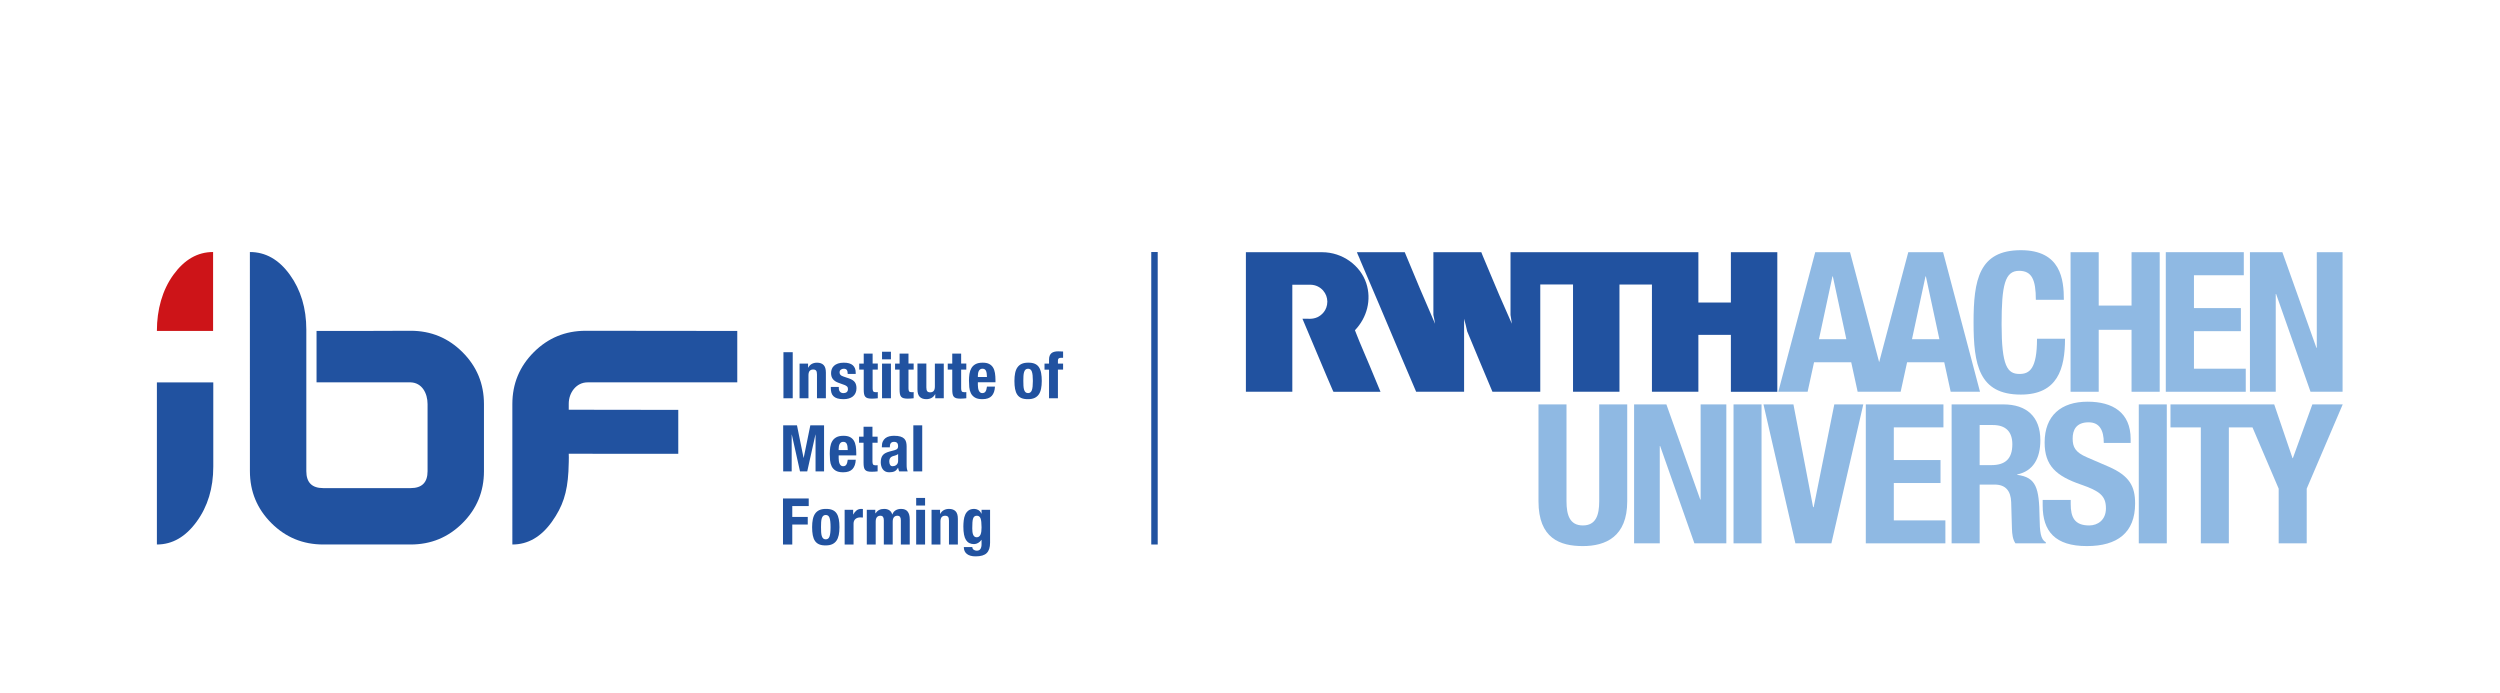
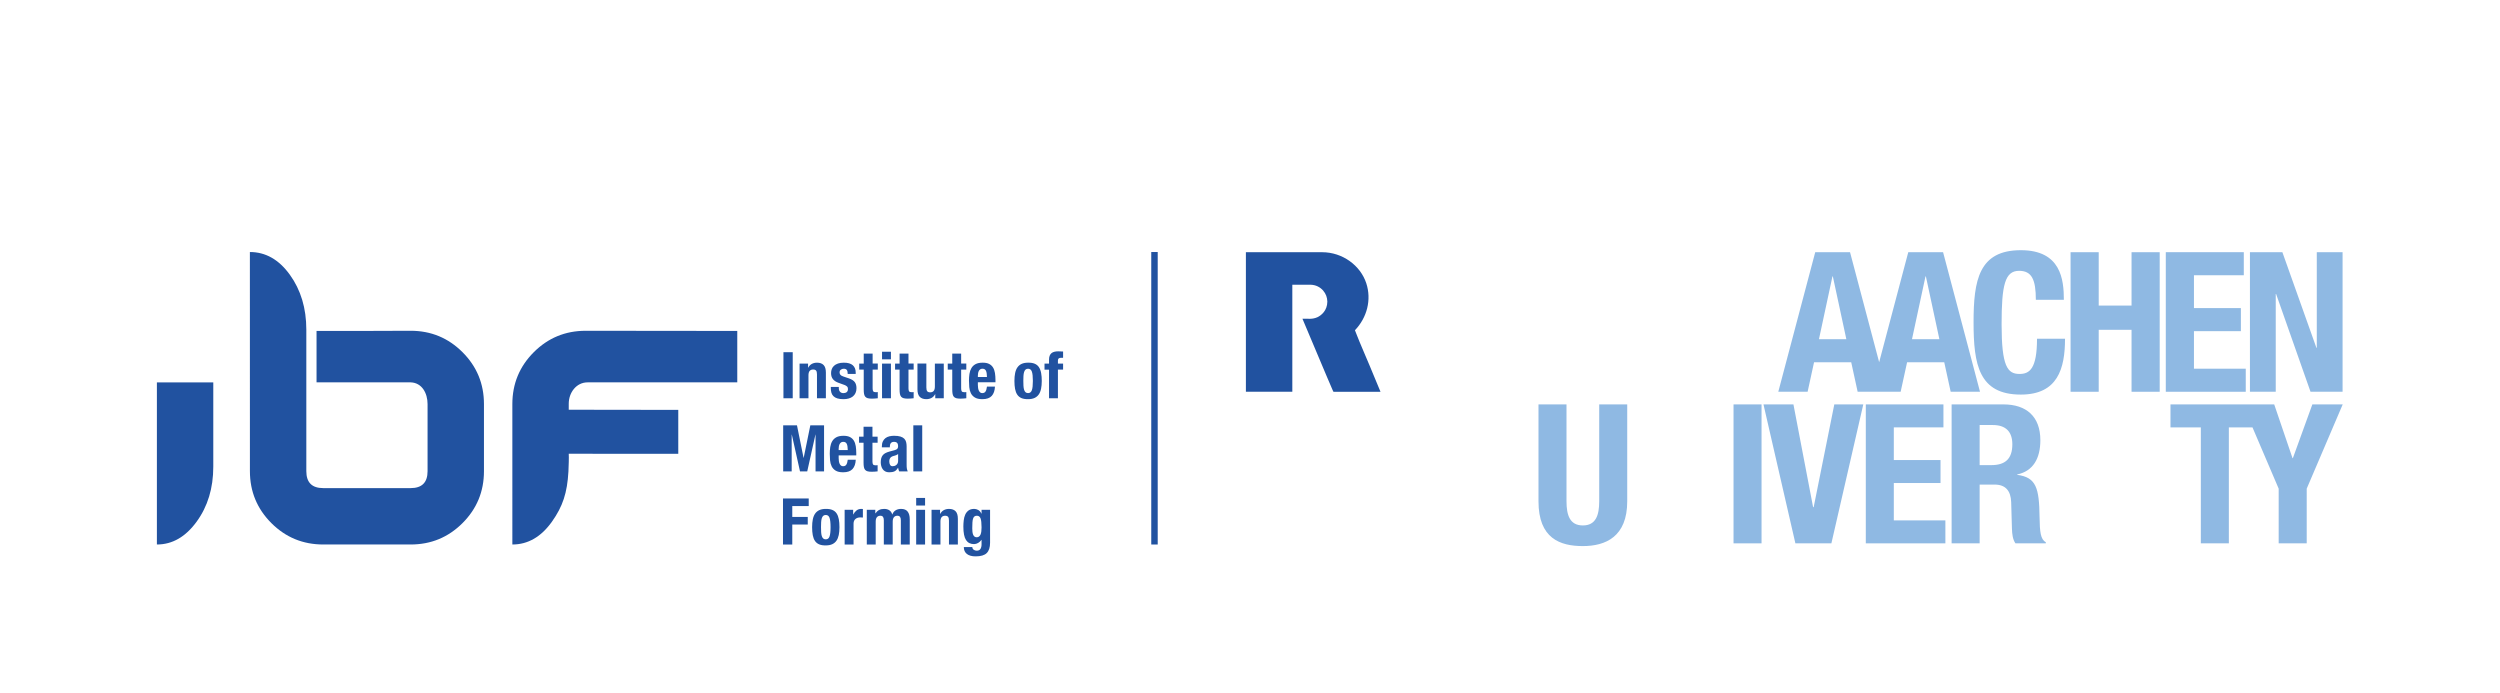
<svg xmlns="http://www.w3.org/2000/svg" xmlns:xlink="http://www.w3.org/1999/xlink" version="1.1" id="Ebene_1" x="0px" y="0px" width="396.582px" height="110px" viewBox="0 0 396.582 110" enable-background="new 0 0 396.582 110" xml:space="preserve">
  <g>
    <defs>
      <rect id="SVGID_1_" x="10.39" y="16.78" width="375.739" height="92.795" />
    </defs>
    <clipPath id="SVGID_2_">
      <use xlink:href="#SVGID_1_" overflow="visible" />
    </clipPath>
    <path clip-path="url(#SVGID_2_)" fill="#8FB9E3" d="M309.591,86.193h4.445V76.87h2.376c1.791,0,2.563,1.05,2.626,2.778l0.123,4.229   c0.03,0.863,0.123,1.696,0.556,2.315h4.815v-0.186c-0.834-0.434-0.957-1.636-0.988-3.95c-0.062-4.662-0.524-6.33-3.55-6.731v-0.061   c2.5-0.525,3.674-2.5,3.674-5.434c0-3.767-2.223-5.681-5.866-5.681h-8.211V86.193z M314.036,67.424h2.1   c2.007,0,3.087,1.02,3.087,3.057c0,2.377-1.204,3.303-3.335,3.303h-1.852V67.424z" />
    <path clip-path="url(#SVGID_2_)" fill="#8FB9E3" d="M244.055,64.152v15.373c0,5.896,3.426,7.101,7.038,7.101   c3.61,0,7.039-1.482,7.039-7.101V64.152h-4.445v15.373c0,2.19-0.525,3.827-2.594,3.827s-2.594-1.637-2.594-3.827V64.152H244.055z" />
-     <polygon clip-path="url(#SVGID_2_)" fill="#8FB9E3" points="259.22,64.152 259.22,86.192 263.294,86.192 263.294,70.758    263.355,70.758 268.787,86.192 273.852,86.192 273.852,64.152 269.775,64.152 269.775,79.247 269.716,79.247 264.344,64.152  " />
    <rect x="274.994" y="64.152" clip-path="url(#SVGID_2_)" fill="#8FB9E3" width="4.445" height="22.04" />
    <polygon clip-path="url(#SVGID_2_)" fill="#8FB9E3" points="279.744,64.152 284.807,86.192 290.518,86.192 295.579,64.152    290.981,64.152 287.708,80.452 287.617,80.452 284.498,64.152  " />
    <polygon clip-path="url(#SVGID_2_)" fill="#8FB9E3" points="295.977,64.152 295.977,86.192 308.602,86.192 308.602,82.551    300.421,82.551 300.421,76.623 307.83,76.623 307.83,72.979 300.421,72.979 300.421,67.795 308.293,67.795 308.293,64.152  " />
-     <path clip-path="url(#SVGID_2_)" fill="#8FB9E3" d="M324.036,79.309v0.895c0,4.076,1.976,6.423,7.009,6.423   c4.815,0,7.654-2.1,7.654-6.763c0-2.685-0.864-4.382-4.198-5.834l-3.427-1.479c-1.883-0.805-2.283-1.637-2.283-2.995   c0-1.296,0.524-2.563,2.53-2.563c1.697,0,2.409,1.204,2.409,3.273h4.26v-0.619c0-4.228-2.873-5.925-6.823-5.925   c-4.199,0-6.822,2.19-6.822,6.48c0,3.675,1.821,5.312,5.773,6.668c2.933,1.02,3.952,1.761,3.952,3.768   c0,1.852-1.299,2.716-2.656,2.716c-2.347,0-2.932-1.327-2.932-3.396v-0.648H324.036z" />
-     <rect x="339.281" y="64.152" clip-path="url(#SVGID_2_)" fill="#8FB9E3" width="4.444" height="22.04" />
    <polygon clip-path="url(#SVGID_2_)" fill="#8FB9E3" points="366.815,64.152 363.727,72.671 363.666,72.671 360.765,64.152    344.309,64.152 344.309,67.795 349.124,67.795 349.124,86.192 353.569,86.192 353.569,67.795 357.318,67.795 361.473,77.518    361.473,86.192 365.92,86.192 365.92,77.518 371.631,64.152  " />
    <path clip-path="url(#SVGID_2_)" fill="#2152A0" d="M205.006,62.146h-0.283h-7.083v-2.494V40.171v-0.163h7.068h0.015h4.995   c3.275,0,6.101,2.12,7.021,4.931c0.854,2.605,0.125,5.434-1.801,7.449c0.256,0.693,0.506,1.237,0.742,1.86   c0.536,1.232,1.023,2.465,1.56,3.683l1.753,4.216h-0.045h-7.424c0,0.005-0.061-0.178-0.119-0.252   c-0.297-0.652-0.564-1.352-0.86-2.004l-1.798-4.262c-0.713-1.723-1.427-3.351-2.138-5.072c0.888-0.025,1.554,0.142,2.412-0.253   c0.603-0.297,1.518-1.034,1.541-2.449c-0.023-0.701-0.218-1.232-0.681-1.784c-0.467-0.514-1.139-0.895-2.016-0.906   c0,0-2.861-0.002-2.86,0V62.146z" />
-     <path clip-path="url(#SVGID_2_)" fill="#2152A0" d="M281.94,40.008v22.139h-5.751h-1.614V53.12h-0.688h-4.409h-0.06v9.026   c-1.338,0-2.777-0.015-4.113,0h-3.253V45.131H256.9v0.534v1.603v7.291v7.587h-0.058h-7.309V52.97v-0.355v-7.484h-5.195v8.033v8.982   h-7.587c-1.322-3.191-2.717-6.414-4.01-9.592c-0.148-0.668-0.297-1.337-0.488-1.99v11.582h-7.604   c-1.507-3.504-2.955-6.938-4.457-10.494c-0.52-1.232-0.947-2.234-1.486-3.515l-0.073-0.168l-1.17-2.747l-1.677-3.923   c-0.146-0.445-0.384-0.847-0.533-1.292h7.586c1.559,3.786,3.132,7.528,4.767,11.255l0.044,0.089   c-0.059-0.431-0.194-0.98-0.268-1.395v-6.608c0.014-1.055,0-2.258,0-3.341h7.602c0.096,0.241,0.149,0.372,0.223,0.565   c0.892,2.093,1.738,4.171,2.631,6.25l1.988,4.529c-0.045-0.476-0.148-0.935-0.209-1.395v-9.949h0.609h5.168h18.709h5.316v1.381   v6.608h0.355h4.801v-7.989h3.841H281.94z" />
    <path clip-path="url(#SVGID_2_)" fill="#8FB9E3" d="M303.306,53.805l2.14-9.954h0.063l2.14,9.954H303.306z M288.547,53.805   l2.139-9.954h0.063l2.14,9.954H288.547z M308.236,40.006h-5.521l-4.619,17.451l-4.62-17.451h-5.52l-5.861,22.141h4.652l1.022-4.683   h5.894l1.021,4.683h6.822l1.022-4.683h5.893l1.022,4.683h4.651L308.236,40.006z" />
    <path clip-path="url(#SVGID_2_)" fill="#8FB9E3" d="M327.396,47.561c0-3.21-0.462-7.872-6.822-7.872   c-6.666,0-7.502,4.754-7.502,11.453c0,6.698,0.836,11.452,7.502,11.452c5.835,0,7.007-4.105,7.007-8.859h-4.444   c0,4.754-1.172,5.587-2.777,5.587c-1.915,0-2.841-1.203-2.841-7.871c0-6.236,0.526-8.489,2.778-8.489   c2.008,0,2.655,1.389,2.655,4.599H327.396z" />
    <polygon clip-path="url(#SVGID_2_)" fill="#8FB9E3" points="328.459,62.146 332.924,62.146 332.924,52.318 338.134,52.318    338.134,62.146 342.599,62.146 342.599,40.008 338.134,40.008 338.134,48.474 332.924,48.474 332.924,40.008 328.459,40.008  " />
    <polygon clip-path="url(#SVGID_2_)" fill="#8FB9E3" points="343.566,40.004 343.566,62.146 356.25,62.146 356.25,58.488    348.032,58.488 348.032,52.533 355.477,52.533 355.477,48.873 348.032,48.873 348.032,43.663 355.94,43.663 355.94,40.004  " />
    <polygon clip-path="url(#SVGID_2_)" fill="#8FB9E3" points="356.914,40.008 356.914,62.147 361.007,62.147 361.007,46.643    361.067,46.643 366.525,62.147 371.61,62.147 371.61,40.008 367.518,40.008 367.518,55.17 367.456,55.17 362.061,40.008  " />
    <rect x="182.628" y="39.978" clip-path="url(#SVGID_2_)" fill="#2152A0" width="1.023" height="46.399" />
    <path clip-path="url(#SVGID_2_)" fill="#2152A0" d="M24.888,60.658v25.718c2.445,0,4.548-1.207,6.306-3.623   c1.762-2.413,2.64-5.321,2.64-8.721V60.658H24.888z" />
    <path clip-path="url(#SVGID_2_)" fill="#2152A0" d="M76.772,74.747c0,3.22-1.132,5.964-3.399,8.231   c-2.265,2.265-5.009,3.397-8.231,3.397H51.276c-3.221,0-5.964-1.133-8.231-3.397c-2.265-2.268-3.401-5.012-3.401-8.231   l-0.005-34.768c2.47,0,4.586,1.176,6.332,3.592c1.747,2.415,2.621,5.322,2.621,8.723v22.453c0,1.789,0.895,2.683,2.684,2.683   h13.866c1.79,0,2.684-0.894,2.684-2.683V64.102c0-1.729-0.889-3.389-2.678-3.447H50.214v-8.155c1.662,0,13.86,0,14.928-0.029   c3.222,0,5.966,1.135,8.231,3.4c2.267,2.268,3.399,5.01,3.399,8.231V74.747z" />
    <path clip-path="url(#SVGID_2_)" fill="#2152A0" d="M116.955,52.499c0.004,2.096,0,4.272,0,8.156c-1.724,0-22.422-0.02-23.745,0   c-1.79,0-2.989,1.635-2.989,3.382v0.96l17.375,0.025v6.968c-2.791,0-14.162,0-17.375-0.009c0.04,0.61-0.01,1.915-0.05,2.825   c-0.19,3.373-0.898,5.533-2.614,7.948c-1.718,2.415-3.812,3.623-6.281,3.623V64.102c0-3.222,1.133-5.965,3.399-8.231   c2.268-2.266,5.01-3.399,8.232-3.399L116.955,52.499z" />
-     <path clip-path="url(#SVGID_2_)" fill="#CD1418" d="M27.498,43.601c-1.746,2.417-2.61,5.5-2.61,8.898h8.915V39.978   C31.333,39.978,29.244,41.186,27.498,43.601" />
    <path clip-path="url(#SVGID_2_)" fill="#2152A0" d="M155.707,80.872v0.614h-0.02c-0.137-0.287-0.311-0.484-0.522-0.594   c-0.212-0.108-0.416-0.164-0.615-0.164c-0.382,0-0.686,0.085-0.915,0.256c-0.228,0.171-0.403,0.392-0.521,0.661   c-0.121,0.269-0.198,0.57-0.235,0.905c-0.038,0.334-0.058,0.661-0.058,0.981c0,1.003,0.143,1.717,0.426,2.144   c0.281,0.426,0.704,0.639,1.262,0.639c0.226,0,0.442-0.061,0.651-0.184c0.208-0.123,0.384-0.286,0.527-0.491h0.02v0.726   c0,0.287-0.058,0.525-0.175,0.712c-0.115,0.187-0.316,0.281-0.602,0.281c-0.089,0-0.173-0.014-0.252-0.041   c-0.078-0.027-0.151-0.064-0.219-0.112c-0.144-0.103-0.215-0.243-0.215-0.419h-1.35c0,0.47,0.162,0.834,0.485,1.09   c0.324,0.255,0.786,0.383,1.386,0.383c0.826,0,1.414-0.176,1.765-0.527c0.352-0.351,0.528-0.895,0.528-1.632v-5.228H155.707z    M154.26,82.861c0.015-0.255,0.052-0.46,0.107-0.612c0.053-0.154,0.129-0.265,0.224-0.333c0.096-0.069,0.222-0.103,0.38-0.103   c0.279,0,0.471,0.141,0.578,0.419c0.105,0.28,0.158,0.754,0.158,1.423c0,0.231-0.012,0.444-0.036,0.64   c-0.024,0.193-0.065,0.359-0.122,0.496c-0.06,0.136-0.137,0.243-0.236,0.321c-0.1,0.079-0.224,0.118-0.373,0.118   c-0.15,0-0.271-0.039-0.363-0.118c-0.093-0.078-0.164-0.184-0.215-0.316c-0.051-0.133-0.087-0.284-0.102-0.455   c-0.018-0.171-0.026-0.352-0.026-0.542C154.233,83.43,154.242,83.118,154.26,82.861 M147.774,86.377h1.413v-3.652   c0-0.606,0.247-0.911,0.747-0.911c0.21,0,0.364,0.057,0.459,0.168c0.096,0.113,0.144,0.313,0.144,0.601v3.795h1.411v-4.082   c0-0.552-0.121-0.952-0.363-1.197c-0.242-0.246-0.588-0.369-1.038-0.369c-0.307,0-0.581,0.064-0.818,0.19   c-0.239,0.125-0.434,0.325-0.583,0.599h-0.021v-0.646h-1.351V86.377z M145.335,86.377h1.412v-5.505h-1.412V86.377z M145.335,80.197   h1.412v-1.208h-1.412V80.197z M137.502,86.377h1.413v-3.621c0-0.328,0.066-0.567,0.199-0.717c0.132-0.151,0.312-0.226,0.536-0.226   c0.199,0,0.34,0.062,0.426,0.185c0.085,0.123,0.128,0.3,0.128,0.531v3.848h1.41v-3.621c0-0.328,0.068-0.567,0.201-0.717   c0.133-0.151,0.311-0.226,0.537-0.226c0.196,0,0.339,0.062,0.425,0.185c0.084,0.123,0.127,0.3,0.127,0.531v3.848h1.412v-4   c0-0.533-0.111-0.939-0.332-1.224c-0.222-0.283-0.568-0.425-1.039-0.425c-0.334,0-0.623,0.074-0.865,0.22   c-0.242,0.147-0.417,0.367-0.526,0.661h-0.02c-0.076-0.287-0.224-0.505-0.445-0.655c-0.223-0.15-0.498-0.226-0.824-0.226   c-0.307,0-0.573,0.056-0.793,0.164c-0.223,0.109-0.421,0.29-0.598,0.543h-0.021v-0.563h-1.351V86.377z M133.989,86.377h1.412   v-3.306c0-0.184,0.029-0.339,0.092-0.465c0.061-0.126,0.143-0.228,0.245-0.307s0.215-0.135,0.338-0.169   c0.122-0.034,0.245-0.051,0.368-0.051c0.074,0,0.148,0.002,0.22,0.005c0.071,0.003,0.144,0.008,0.219,0.015v-1.35   c-0.04-0.008-0.084-0.014-0.128-0.017c-0.045-0.002-0.087-0.005-0.128-0.005c-0.292,0-0.541,0.08-0.747,0.241   c-0.203,0.16-0.377,0.373-0.52,0.64h-0.021v-0.737h-1.35V86.377z M130.26,82.847c0.013-0.238,0.046-0.443,0.097-0.614   c0.051-0.171,0.126-0.304,0.225-0.398c0.099-0.096,0.238-0.143,0.415-0.143c0.286,0,0.484,0.149,0.593,0.449   c0.109,0.3,0.164,0.795,0.164,1.484c0,0.688-0.055,1.184-0.164,1.482c-0.109,0.3-0.307,0.45-0.593,0.45   c-0.177,0-0.316-0.048-0.415-0.143c-0.099-0.096-0.174-0.229-0.225-0.399c-0.051-0.17-0.084-0.375-0.097-0.614   c-0.013-0.237-0.02-0.498-0.02-0.776C130.24,83.345,130.247,83.085,130.26,82.847 M128.93,84.893   c0.068,0.361,0.184,0.665,0.348,0.911c0.164,0.245,0.386,0.427,0.665,0.547c0.279,0.12,0.63,0.176,1.054,0.169   c0.402,0,0.741-0.063,1.018-0.189c0.276-0.125,0.498-0.311,0.669-0.552c0.17-0.242,0.294-0.545,0.369-0.906   c0.075-0.36,0.112-0.777,0.112-1.247c0-0.479-0.034-0.898-0.102-1.265c-0.068-0.364-0.184-0.669-0.348-0.915   c-0.163-0.246-0.385-0.428-0.665-0.548c-0.279-0.119-0.631-0.175-1.053-0.169c-0.403,0-0.743,0.064-1.019,0.19   c-0.276,0.125-0.498,0.31-0.669,0.552c-0.171,0.243-0.294,0.544-0.369,0.906c-0.074,0.36-0.113,0.776-0.113,1.248   C128.827,84.107,128.862,84.531,128.93,84.893 M124.208,86.377h1.473v-3.172h2.455v-1.207h-2.455v-1.719h2.609v-1.208h-4.082   V86.377z" />
    <path clip-path="url(#SVGID_2_)" fill="#2152A0" d="M144.883,74.777h1.412v-7.305h-1.412V74.777z M142.47,73.11   c0,0.154-0.029,0.288-0.082,0.393c-0.055,0.106-0.125,0.193-0.21,0.261c-0.086,0.069-0.18,0.118-0.281,0.149   c-0.102,0.03-0.201,0.046-0.297,0.046c-0.191,0-0.328-0.075-0.409-0.226c-0.082-0.15-0.123-0.33-0.123-0.541   c0-0.246,0.062-0.441,0.184-0.584c0.123-0.144,0.328-0.246,0.614-0.308c0.087-0.021,0.188-0.053,0.297-0.097   c0.109-0.044,0.211-0.104,0.307-0.179V73.11z M141.161,70.961v-0.153c0-0.218,0.054-0.392,0.163-0.521   c0.109-0.129,0.272-0.194,0.491-0.194c0.239,0,0.407,0.059,0.507,0.179c0.098,0.119,0.148,0.284,0.148,0.497   c0,0.184-0.041,0.323-0.123,0.419c-0.082,0.095-0.229,0.171-0.44,0.225l-0.798,0.215c-0.245,0.069-0.456,0.146-0.629,0.236   c-0.174,0.089-0.318,0.199-0.429,0.331c-0.113,0.133-0.197,0.294-0.252,0.481c-0.054,0.188-0.082,0.411-0.082,0.669   c0,0.186,0.025,0.371,0.073,0.559c0.047,0.188,0.122,0.355,0.224,0.506c0.103,0.151,0.239,0.273,0.41,0.369   c0.17,0.095,0.377,0.143,0.624,0.143c0.341,0,0.619-0.048,0.834-0.143c0.215-0.096,0.404-0.287,0.568-0.574h0.02   c0.019,0.096,0.042,0.193,0.066,0.292c0.024,0.1,0.059,0.193,0.108,0.282h1.35c-0.068-0.164-0.114-0.318-0.138-0.461   c-0.025-0.143-0.036-0.345-0.036-0.604v-2.895c0-0.246-0.025-0.474-0.077-0.682c-0.051-0.207-0.149-0.386-0.291-0.536   c-0.143-0.15-0.348-0.267-0.609-0.349c-0.263-0.082-0.602-0.122-1.019-0.122c-0.265,0-0.515,0.028-0.75,0.086   c-0.236,0.06-0.441,0.154-0.614,0.287c-0.174,0.133-0.312,0.31-0.415,0.528c-0.102,0.217-0.153,0.482-0.153,0.797v0.133H141.161z    M136.988,69.273h-0.715v0.961h0.715v3.15c0,0.28,0.017,0.513,0.052,0.697c0.033,0.183,0.096,0.331,0.189,0.444   c0.092,0.112,0.223,0.192,0.394,0.241c0.17,0.048,0.395,0.07,0.675,0.07c0.163,0,0.318-0.007,0.466-0.02   c0.145-0.014,0.297-0.028,0.455-0.041v-0.982c-0.048,0.007-0.1,0.012-0.154,0.016c-0.055,0.003-0.109,0.005-0.163,0.005   c-0.206,0-0.34-0.046-0.404-0.139c-0.066-0.092-0.098-0.248-0.098-0.466v-2.977h0.819v-0.961H138.4v-1.575h-1.412V69.273z    M133.039,71.401v-0.215c0-0.13,0.011-0.259,0.036-0.389c0.023-0.13,0.062-0.248,0.117-0.354c0.055-0.105,0.128-0.191,0.22-0.256   c0.092-0.064,0.209-0.097,0.353-0.097c0.143,0,0.26,0.029,0.353,0.086c0.092,0.059,0.163,0.144,0.215,0.257   c0.051,0.112,0.087,0.248,0.107,0.409c0.021,0.16,0.033,0.346,0.041,0.558H133.039z M135.833,72.239v-0.316   c0-0.423-0.028-0.806-0.082-1.15c-0.055-0.346-0.158-0.639-0.307-0.88c-0.15-0.242-0.357-0.431-0.619-0.563   c-0.264-0.133-0.598-0.199-1.008-0.199c-0.477,0-0.859,0.078-1.145,0.235c-0.288,0.157-0.507,0.369-0.66,0.635   c-0.154,0.265-0.256,0.569-0.308,0.91c-0.05,0.34-0.076,0.696-0.076,1.063c0,0.341,0.016,0.688,0.046,1.039   c0.03,0.351,0.113,0.667,0.251,0.951c0.136,0.282,0.348,0.514,0.633,0.69c0.288,0.177,0.686,0.266,1.198,0.266   c0.674,0,1.169-0.172,1.483-0.517c0.313-0.344,0.484-0.836,0.512-1.479h-1.269c-0.041,0.349-0.116,0.607-0.225,0.778   s-0.283,0.256-0.521,0.256c-0.13,0-0.241-0.036-0.329-0.107s-0.159-0.167-0.214-0.287c-0.055-0.119-0.094-0.257-0.117-0.408   c-0.025-0.154-0.036-0.313-0.036-0.477v-0.44H135.833z M124.238,74.777h1.349v-5.831h0.021l1.299,5.831h1.147l1.299-5.831h0.02   v5.831h1.35v-7.305h-2.178l-1.054,5.156h-0.02l-1.044-5.156h-2.189V74.777z" />
    <path clip-path="url(#SVGID_2_)" fill="#2152A0" d="M166.411,63.178h1.411v-4.542h0.819v-0.962h-0.819v-0.48   c0-0.157,0.041-0.271,0.123-0.338c0.082-0.068,0.222-0.102,0.42-0.102h0.133c0.061,0,0.109,0.003,0.143,0.01v-1.002   c-0.259-0.02-0.512-0.03-0.757-0.03c-0.225,0-0.43,0.021-0.614,0.066c-0.184,0.044-0.34,0.117-0.466,0.22   c-0.125,0.103-0.223,0.238-0.291,0.409c-0.069,0.17-0.102,0.379-0.102,0.624v0.624h-0.716v0.962h0.716V63.178z M162.353,59.648   c0.014-0.239,0.046-0.443,0.098-0.613c0.051-0.171,0.125-0.304,0.225-0.399c0.099-0.097,0.237-0.144,0.414-0.144   c0.286,0,0.484,0.149,0.593,0.45c0.11,0.3,0.164,0.795,0.164,1.483s-0.054,1.183-0.164,1.483c-0.109,0.3-0.307,0.451-0.593,0.451   c-0.177,0-0.315-0.05-0.414-0.145c-0.1-0.096-0.174-0.229-0.225-0.398c-0.052-0.171-0.084-0.375-0.098-0.614   c-0.013-0.239-0.02-0.498-0.02-0.777S162.34,59.887,162.353,59.648 M161.023,61.694c0.069,0.36,0.185,0.666,0.348,0.911   c0.164,0.245,0.386,0.427,0.665,0.547c0.28,0.119,0.631,0.175,1.054,0.169c0.402,0,0.742-0.063,1.018-0.189   c0.276-0.127,0.499-0.311,0.67-0.553c0.171-0.242,0.294-0.544,0.368-0.905c0.075-0.362,0.113-0.776,0.113-1.248   c0-0.478-0.034-0.898-0.103-1.263c-0.068-0.366-0.184-0.671-0.347-0.916c-0.164-0.246-0.386-0.428-0.665-0.547   c-0.28-0.12-0.632-0.176-1.054-0.169c-0.402,0-0.742,0.062-1.018,0.188c-0.276,0.126-0.499,0.311-0.67,0.554   c-0.171,0.24-0.294,0.543-0.368,0.904c-0.075,0.361-0.113,0.777-0.113,1.248C160.921,60.91,160.955,61.332,161.023,61.694    M155.121,59.802v-0.215c0-0.13,0.012-0.26,0.036-0.389c0.023-0.13,0.063-0.247,0.117-0.353c0.054-0.106,0.128-0.191,0.22-0.256   c0.092-0.065,0.21-0.098,0.353-0.098s0.261,0.029,0.353,0.087c0.092,0.058,0.164,0.144,0.215,0.256   c0.051,0.113,0.087,0.249,0.107,0.409c0.021,0.16,0.034,0.346,0.041,0.558H155.121z M157.914,60.641v-0.316   c0-0.424-0.028-0.809-0.082-1.151c-0.055-0.345-0.157-0.639-0.307-0.88c-0.151-0.243-0.356-0.429-0.619-0.563   c-0.263-0.134-0.599-0.199-1.008-0.199c-0.477,0-0.859,0.078-1.146,0.234c-0.286,0.156-0.506,0.368-0.659,0.636   c-0.154,0.265-0.256,0.567-0.307,0.909c-0.051,0.342-0.077,0.695-0.077,1.064c0,0.34,0.015,0.686,0.046,1.038   c0.031,0.351,0.115,0.668,0.251,0.952c0.136,0.282,0.348,0.512,0.634,0.689c0.286,0.178,0.685,0.267,1.197,0.267   c0.675,0,1.169-0.173,1.483-0.518s0.484-0.838,0.512-1.478h-1.269c-0.041,0.348-0.115,0.606-0.225,0.777   c-0.109,0.171-0.283,0.257-0.522,0.257c-0.13,0-0.238-0.036-0.327-0.108c-0.089-0.072-0.161-0.168-0.215-0.287   c-0.054-0.119-0.094-0.255-0.117-0.409c-0.024-0.152-0.036-0.312-0.036-0.475v-0.44H157.914z M151.059,57.674h-0.716v0.962h0.716   v3.151c0,0.279,0.018,0.511,0.052,0.695c0.034,0.184,0.097,0.333,0.189,0.444c0.092,0.113,0.224,0.192,0.394,0.241   c0.171,0.047,0.396,0.071,0.675,0.071c0.164,0,0.319-0.007,0.465-0.021c0.148-0.015,0.299-0.027,0.456-0.041v-0.981   c-0.047,0.006-0.099,0.011-0.154,0.015c-0.054,0.003-0.108,0.005-0.164,0.005c-0.204,0-0.338-0.046-0.404-0.138   c-0.064-0.092-0.097-0.247-0.097-0.465v-2.978h0.819v-0.962h-0.819v-1.575h-1.412V57.674z M148.363,63.178h1.35v-5.504h-1.412   v3.652c0,0.606-0.248,0.911-0.746,0.911c-0.211,0-0.365-0.058-0.461-0.169c-0.095-0.112-0.143-0.313-0.143-0.599v-3.796h-1.412   v4.082c0,0.552,0.122,0.951,0.363,1.197c0.243,0.245,0.589,0.368,1.039,0.368c0.307,0,0.58-0.063,0.818-0.189   c0.24-0.127,0.434-0.326,0.583-0.599h0.021V63.178z M142.705,57.674h-0.717v0.962h0.717v3.151c0,0.279,0.017,0.511,0.051,0.695   c0.034,0.184,0.097,0.333,0.189,0.444c0.092,0.113,0.224,0.192,0.394,0.241c0.171,0.047,0.396,0.071,0.675,0.071   c0.164,0,0.319-0.007,0.465-0.021c0.148-0.015,0.299-0.027,0.456-0.041v-0.981c-0.047,0.006-0.098,0.011-0.154,0.015   c-0.054,0.003-0.108,0.005-0.163,0.005c-0.205,0-0.339-0.046-0.404-0.138s-0.098-0.247-0.098-0.465v-2.978h0.819v-0.962h-0.819   v-1.575h-1.411V57.674z M139.92,63.178h1.412v-5.504h-1.412V63.178z M139.92,56.999h1.412v-1.207h-1.412V56.999z M137.016,57.674   H136.3v0.962h0.716v3.151c0,0.279,0.016,0.511,0.051,0.695c0.034,0.184,0.097,0.333,0.189,0.444   c0.092,0.113,0.223,0.192,0.394,0.241c0.17,0.047,0.395,0.071,0.675,0.071c0.164,0,0.318-0.007,0.466-0.021   c0.146-0.015,0.297-0.027,0.455-0.041v-0.981c-0.048,0.006-0.099,0.011-0.154,0.015c-0.055,0.003-0.109,0.005-0.163,0.005   c-0.205,0-0.34-0.046-0.404-0.138c-0.066-0.092-0.098-0.247-0.098-0.465v-2.978h0.819v-0.962h-0.819v-1.575h-1.411V57.674z    M131.794,61.378v0.194c0,0.266,0.031,0.506,0.092,0.721c0.062,0.215,0.169,0.399,0.323,0.552c0.153,0.154,0.359,0.271,0.618,0.354   c0.259,0.082,0.59,0.123,0.993,0.123c0.292,0,0.565-0.036,0.818-0.107c0.252-0.072,0.469-0.18,0.65-0.322   c0.18-0.144,0.322-0.324,0.424-0.543c0.103-0.219,0.154-0.47,0.154-0.757c0-0.416-0.092-0.745-0.276-0.986   c-0.185-0.242-0.499-0.439-0.942-0.589l-0.849-0.286c-0.239-0.075-0.401-0.169-0.486-0.276c-0.086-0.109-0.127-0.232-0.127-0.368   c0-0.199,0.066-0.347,0.199-0.445c0.133-0.1,0.287-0.148,0.465-0.148c0.232,0,0.394,0.066,0.486,0.2   c0.092,0.133,0.139,0.343,0.139,0.629h1.268v-0.226c0-0.498-0.153-0.884-0.46-1.155c-0.307-0.273-0.782-0.409-1.422-0.409   c-0.362,0-0.67,0.044-0.926,0.133c-0.256,0.088-0.466,0.208-0.629,0.358c-0.164,0.148-0.284,0.324-0.358,0.526   c-0.076,0.2-0.113,0.414-0.113,0.64c0,0.389,0.098,0.706,0.297,0.956c0.197,0.248,0.491,0.44,0.88,0.578l0.992,0.358   c0.136,0.054,0.256,0.128,0.358,0.22s0.153,0.227,0.153,0.404c0,0.218-0.065,0.381-0.194,0.491   c-0.13,0.107-0.304,0.164-0.522,0.164c-0.239,0-0.421-0.074-0.547-0.222c-0.127-0.146-0.189-0.339-0.189-0.578v-0.183H131.794z    M126.837,63.178h1.412v-3.651c0-0.608,0.248-0.911,0.746-0.911c0.211,0,0.364,0.057,0.461,0.169   c0.095,0.112,0.143,0.312,0.143,0.599v3.795h1.412v-4.082c0-0.552-0.122-0.951-0.364-1.196s-0.588-0.368-1.038-0.368   c-0.307,0-0.58,0.062-0.818,0.188c-0.24,0.126-0.434,0.325-0.583,0.6h-0.021v-0.646h-1.35V63.178z M125.752,55.873h-1.473v7.304   h1.473V55.873z" />
  </g>
</svg>